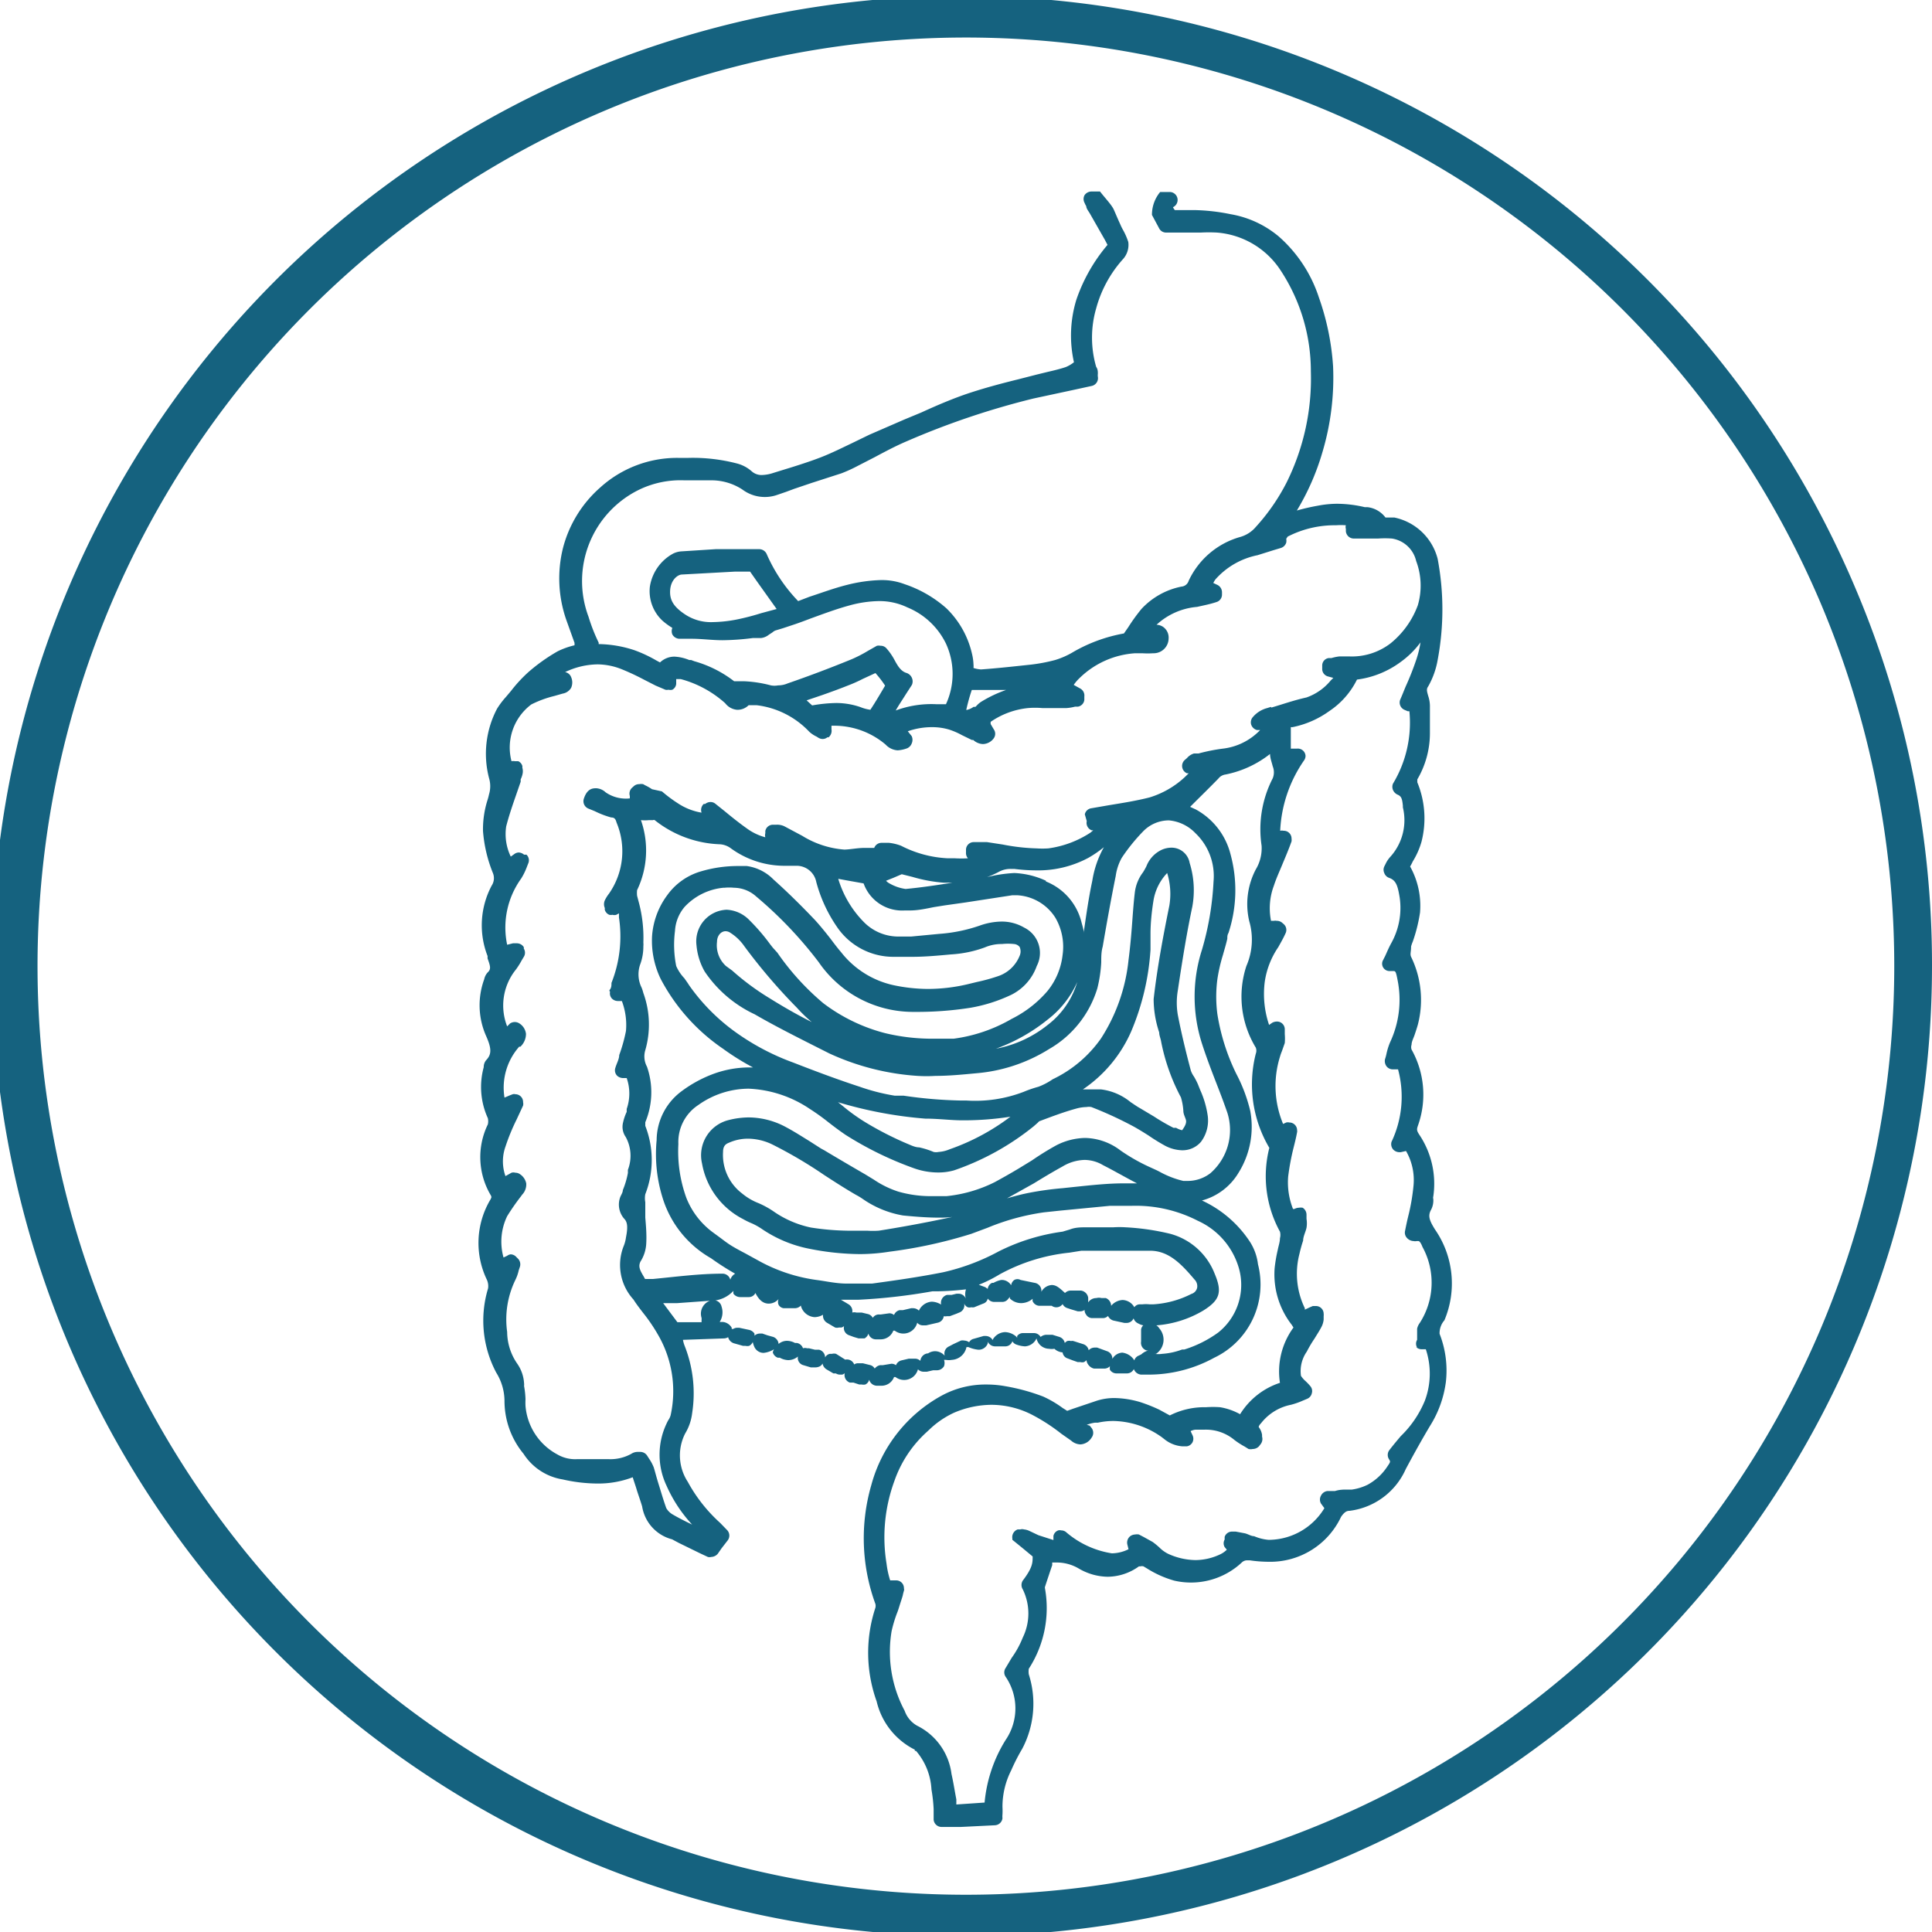
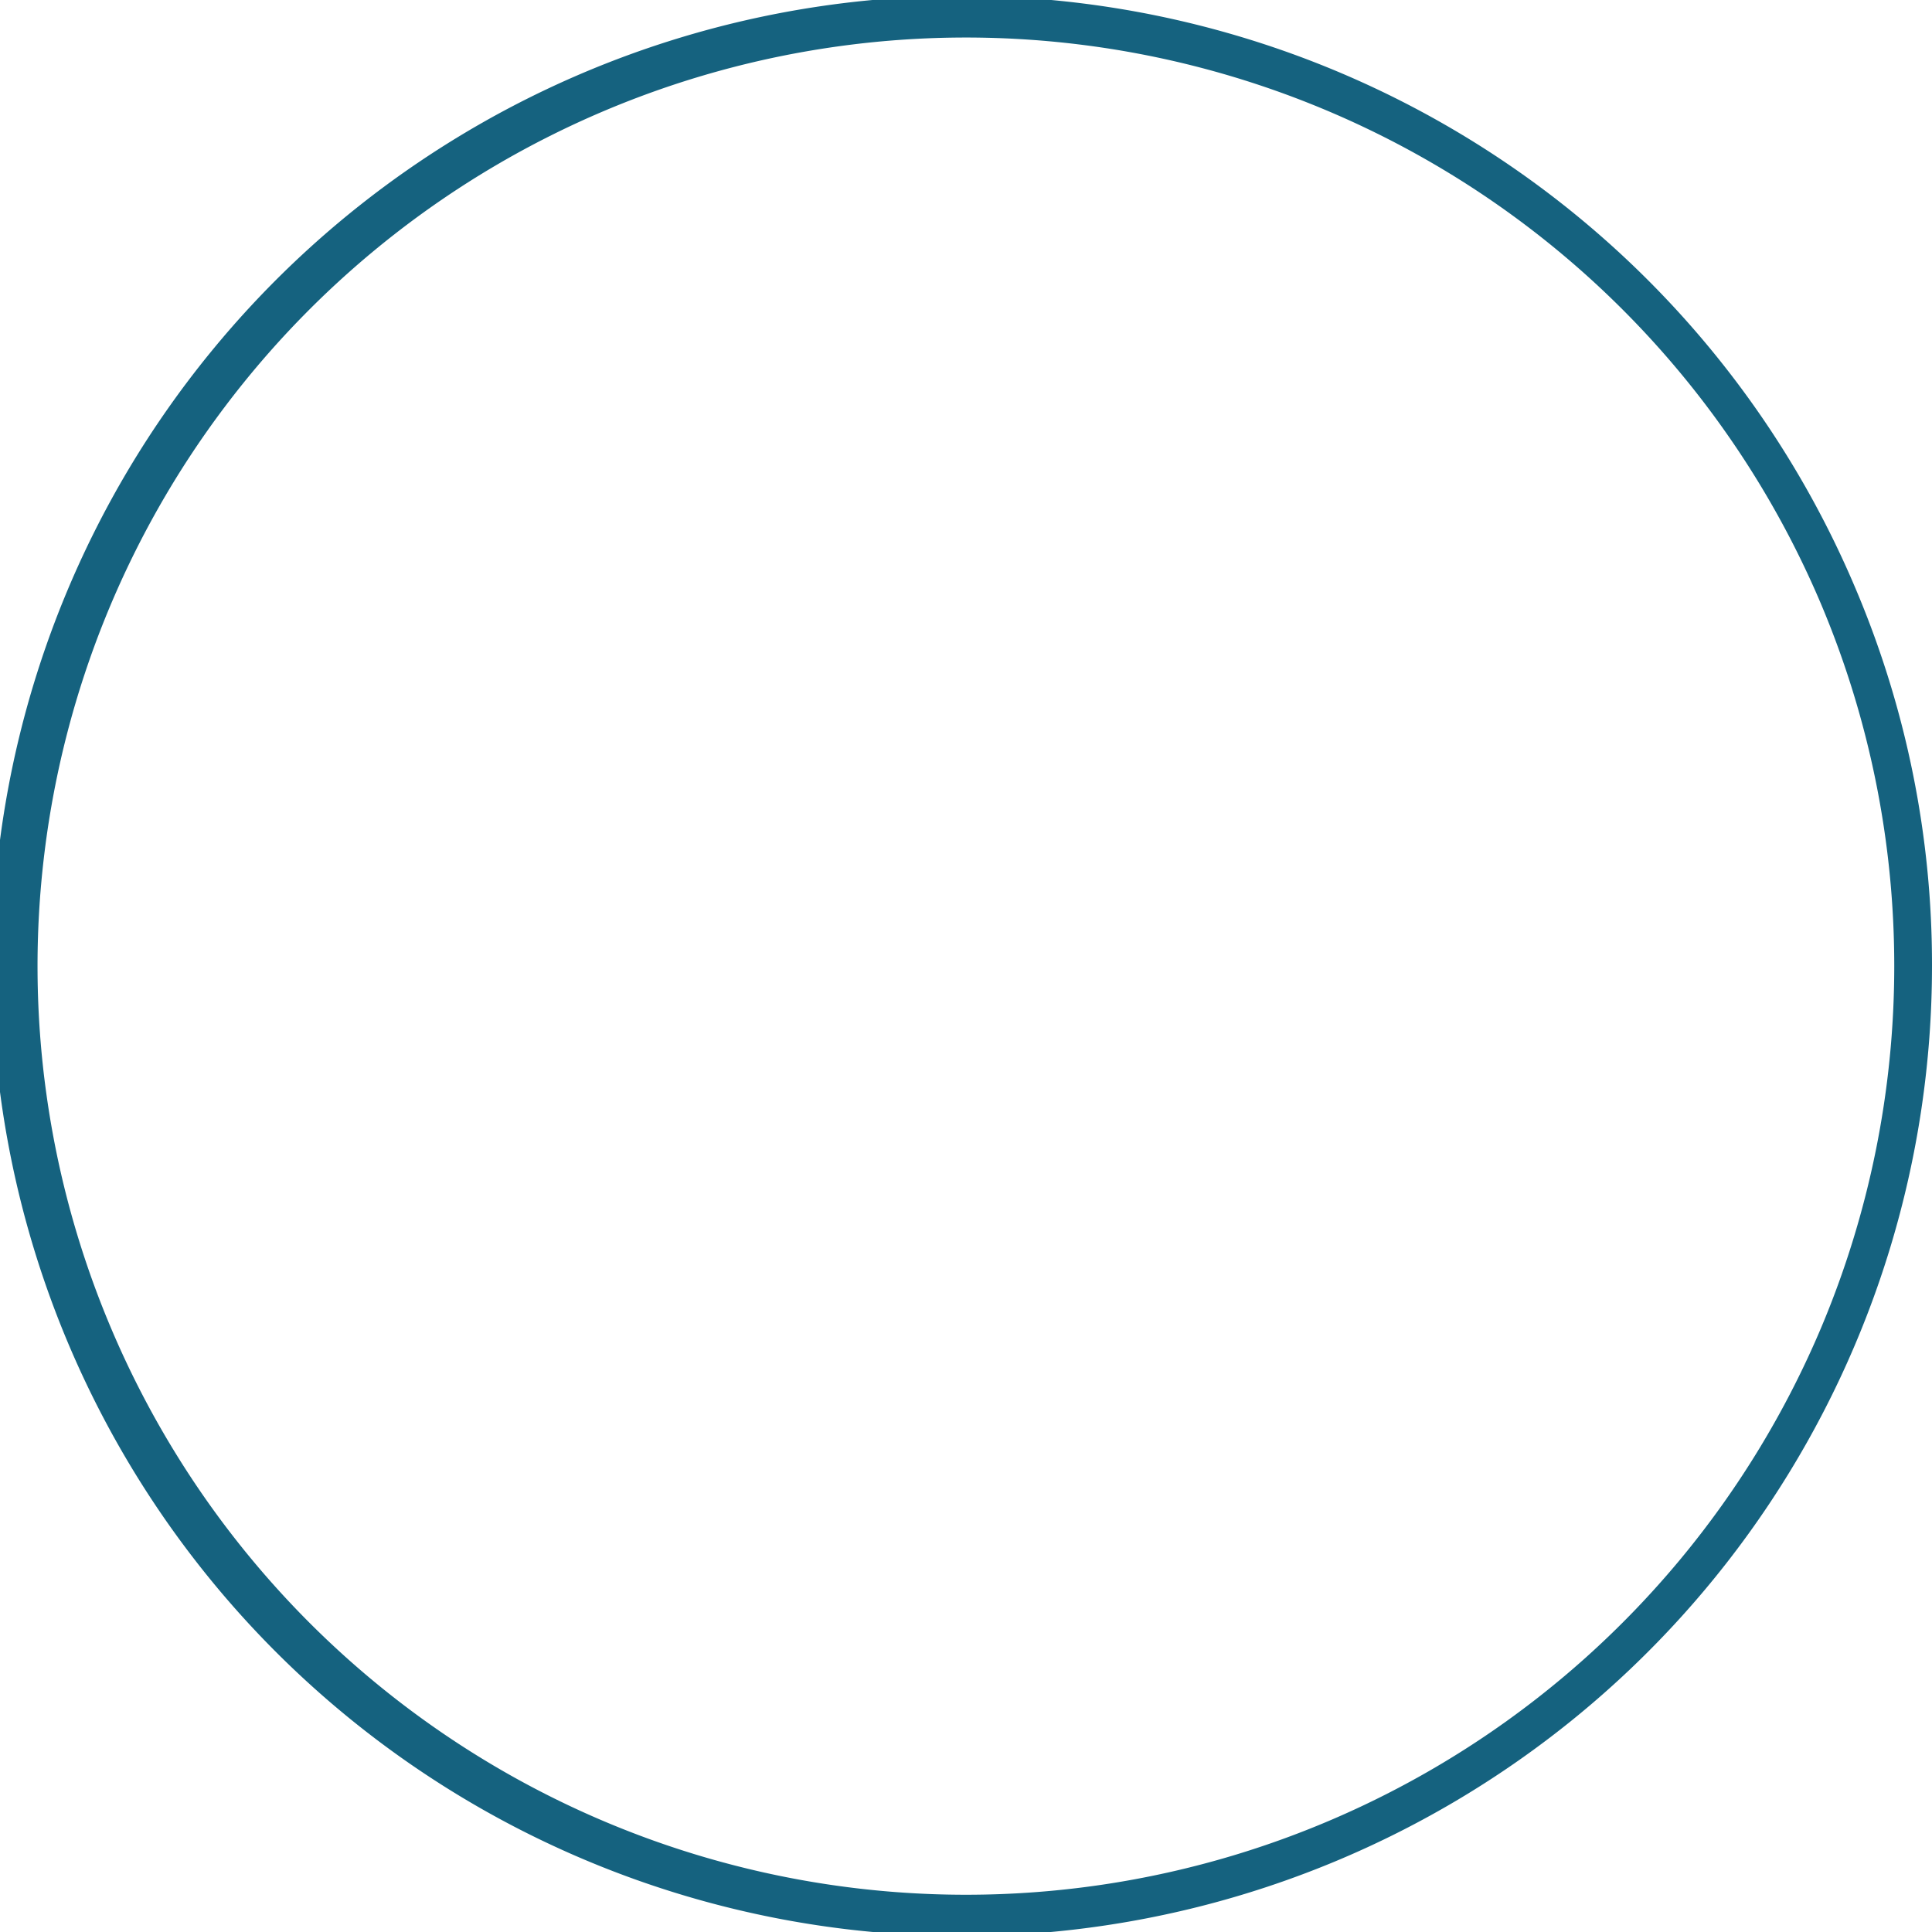
<svg xmlns="http://www.w3.org/2000/svg" viewBox="0 0 80 80">
  <defs>
    <style>.cls-1{fill:#15627f;}</style>
  </defs>
  <g id="Camada_2" data-name="Camada 2">
    <g id="Camada_1-2" data-name="Camada 1">
      <path class="cls-1" d="M76.86,24.43A40.17,40.17,0,1,0,80,40,39.85,39.85,0,0,0,76.86,24.43ZM75.4,55A38.44,38.44,0,0,1,4.6,55,38.45,38.45,0,0,1,25,4.6,38.45,38.45,0,0,1,75.4,25,38.56,38.56,0,0,1,75.4,55Z" />
-       <path class="cls-1" d="M59.81,54.67a3.92,3.92,0,0,0-.39-3.76c-.25-.4-.3-.58-.15-.84a.84.84,0,0,0,.08-.42.2.2,0,0,1,0-.11A3.64,3.64,0,0,0,58.78,47c-.12-.18-.12-.23-.07-.38a3.81,3.81,0,0,0-.26-3.16.31.31,0,0,1,0-.2c0-.13.08-.27.13-.42s.09-.27.13-.41a4.07,4.07,0,0,0-.28-2.81c-.05-.12,0-.2,0-.43a1.59,1.59,0,0,1,.07-.2,6.58,6.58,0,0,0,.3-1.2,3.35,3.35,0,0,0-.41-1.91,2.12,2.12,0,0,0,.11-.21,3.24,3.24,0,0,0,.36-.81,3.9,3.9,0,0,0-.17-2.46.23.23,0,0,1,0-.07.15.15,0,0,1,0-.06,3.78,3.78,0,0,0,.52-1.89c0-.15,0-.3,0-.44s0-.44,0-.65a1.37,1.37,0,0,0-.07-.47c-.06-.21-.08-.29,0-.4a3.4,3.4,0,0,0,.39-1.09l0,0a11.29,11.29,0,0,0,0-4.19,2.34,2.34,0,0,0-1.79-1.71l-.17,0-.2,0a1.09,1.09,0,0,0-.75-.43l-.11,0a5.07,5.07,0,0,0-1.14-.14,4.26,4.26,0,0,0-.8.08,8.44,8.44,0,0,0-.87.2,10.15,10.15,0,0,0,1.06-2.42,10.79,10.79,0,0,0,.44-3.55,10.57,10.57,0,0,0-.59-2.86,5.72,5.72,0,0,0-1.65-2.51,4.2,4.2,0,0,0-2-.93,8.23,8.23,0,0,0-1.46-.17H49l-.27,0h-.08a.48.48,0,0,1-.08-.12.33.33,0,0,0-.13-.63h-.4a1.47,1.47,0,0,0-.34.95l.3.56a.32.32,0,0,0,.29.17H49l.72,0a6.59,6.59,0,0,1,.67,0,3.47,3.47,0,0,1,2.64,1.57,7.59,7.59,0,0,1,1.25,4.18,9.68,9.68,0,0,1-1,4.59A8.41,8.41,0,0,1,52,21.82a1.31,1.31,0,0,1-.63.41,3.36,3.36,0,0,0-2.15,1.82.34.34,0,0,1-.3.24,3.08,3.08,0,0,0-1.65.92,7.4,7.4,0,0,0-.55.76l-.18.26a6.48,6.48,0,0,0-2.07.75,3.35,3.35,0,0,1-.78.35,7,7,0,0,1-1,.19c-.66.07-1.37.15-2.07.2h0a1.3,1.3,0,0,1-.31-.06.76.76,0,0,0,0-.15,2.12,2.12,0,0,0-.06-.43,3.81,3.81,0,0,0-1.06-1.89,5,5,0,0,0-1.73-1,2.64,2.64,0,0,0-1-.17,6.39,6.39,0,0,0-1.39.2c-.52.13-1,.31-1.55.49l-.47.18a6.61,6.61,0,0,1-1.3-1.94.34.34,0,0,0-.31-.21h0l-.26,0-.61,0h-.38l-.56,0-1.4.09a.89.89,0,0,0-.37.1,1.89,1.89,0,0,0-.95,1.36,1.67,1.67,0,0,0,.52,1.41,2.86,2.86,0,0,0,.41.3.36.36,0,0,0,0,.27.35.35,0,0,0,.28.18l.53,0c.41,0,.84.06,1.27.06h0a10.36,10.36,0,0,0,1.25-.09l.34,0a.63.63,0,0,0,.33-.14l0,0,.14-.09a.49.49,0,0,1,.12-.08l.33-.1.3-.1c.28-.09.55-.19.81-.29.55-.2,1.11-.41,1.67-.56a4.85,4.85,0,0,1,1.17-.17,2.66,2.66,0,0,1,1.19.26,3.07,3.07,0,0,1,1.6,1.5,3,3,0,0,1,0,2.51h-.4a4.23,4.23,0,0,0-1.68.26c.13-.23.28-.45.43-.69l.24-.37a.36.36,0,0,0,0-.29.37.37,0,0,0-.21-.2c-.25-.07-.38-.3-.52-.56a2.49,2.49,0,0,0-.33-.47.31.31,0,0,0-.24-.1.4.4,0,0,0-.15,0l-.37.21a5.49,5.49,0,0,1-.68.35c-.88.36-1.78.7-2.65,1a1,1,0,0,1-.39.08.79.79,0,0,1-.3,0,5.15,5.15,0,0,0-1.09-.17l-.43,0h0a4.84,4.84,0,0,0-1.65-.83l-.13-.05-.08,0a1.82,1.82,0,0,0-.61-.14.86.86,0,0,0-.6.24l-.15-.08a5.53,5.53,0,0,0-.92-.43,4.93,4.93,0,0,0-1.47-.25h0l0-.06a7.28,7.28,0,0,1-.42-1.07,4.21,4.21,0,0,1,2.11-5.27,3.94,3.94,0,0,1,1.87-.38l.94,0,.24,0a2.34,2.34,0,0,1,1.21.38,1.55,1.55,0,0,0,1.45.22l.35-.12.35-.13L33.6,20l1.24-.4a6.08,6.08,0,0,0,.68-.31l0,0,.7-.36c.43-.23.88-.47,1.33-.66a32.77,32.77,0,0,1,5.25-1.77l1.63-.35.78-.17a.33.33,0,0,0,.25-.38.5.5,0,0,1,0-.12c0-.09,0-.19-.07-.29a4.34,4.34,0,0,1,0-2.42,5,5,0,0,1,1.12-2.05.88.88,0,0,0,.21-.7,2.73,2.73,0,0,0-.23-.52,2.4,2.4,0,0,1-.11-.23c-.09-.19-.17-.39-.26-.59s-.38-.5-.57-.75h-.36a.35.35,0,0,0-.28.15.33.33,0,0,0,0,.32.91.91,0,0,0,.07.14c0,.1.1.21.16.32l.61,1.07.11.21a7,7,0,0,0-1.29,2.27A5.07,5.07,0,0,0,44.47,15l0,0a1.41,1.41,0,0,1-.34.2c-.24.08-.49.14-.75.2l-.45.11-.78.2c-.65.16-1.33.34-2,.56s-1.39.53-2,.81l-.7.29L36,18l-.7.34c-.42.2-.84.41-1.27.58s-1.05.37-1.58.53l-.42.13a1.63,1.63,0,0,1-.49.09.61.61,0,0,1-.42-.16,1.48,1.48,0,0,0-.61-.32,7.25,7.25,0,0,0-2-.23h-.44a4.74,4.74,0,0,0-3.22,1.23,5,5,0,0,0-1.54,2.51,5.21,5.21,0,0,0,.15,3l.33.92,0,.1a3.23,3.23,0,0,0-.7.25,7.46,7.46,0,0,0-1.21.86,5.89,5.89,0,0,0-.72.78l-.22.26a3.33,3.33,0,0,0-.36.48,4,4,0,0,0-.33,2.87,1.17,1.17,0,0,1,0,.67,2.5,2.5,0,0,1-.07.26A4,4,0,0,0,20,34.41a5.78,5.78,0,0,0,.41,1.74.56.56,0,0,1-.05.52,3.5,3.5,0,0,0-.17,2.92,1,1,0,0,0,0,.1c.13.35.14.45,0,.58a.6.6,0,0,0-.14.28v0a3.13,3.13,0,0,0,.08,2.35c.23.52.23.76,0,1a.44.44,0,0,0-.1.29v0a3.11,3.11,0,0,0,.17,2.11.56.56,0,0,1,0,.26,3.09,3.09,0,0,0,.12,2.93c.06.1,0,.13,0,.16a3.51,3.51,0,0,0-.16,3.34.64.64,0,0,1,.05.36,4.59,4.59,0,0,0,.34,3.49A2.24,2.24,0,0,1,20.89,58a3.44,3.44,0,0,0,.79,2.2,2.37,2.37,0,0,0,1.62,1.06h0a6.57,6.57,0,0,0,1.43.17,4,4,0,0,0,1.47-.26h0c.05.17.11.33.16.5s.16.47.23.71a1.68,1.68,0,0,0,1.24,1.36l.13.07.15.08.88.43.32.15a.27.27,0,0,0,.14,0,.37.37,0,0,0,.27-.13l.16-.23.24-.31a.33.33,0,0,0,0-.43l-.3-.31a6.41,6.41,0,0,1-1.34-1.7,2,2,0,0,1-.11-2,2.1,2.1,0,0,0,.29-.84,5.34,5.34,0,0,0-.31-2.79,1.26,1.26,0,0,1-.07-.25L30,55.42a.38.38,0,0,0,.15-.05.36.36,0,0,0,.23.25l.39.11h0l.1,0a.37.37,0,0,0,.15,0,.33.33,0,0,0,.15-.16,1,1,0,0,0,.07.21.42.42,0,0,0,.38.24,1,1,0,0,0,.43-.15A.45.45,0,0,0,32,56a.33.33,0,0,0,.21.22l.08,0a.77.77,0,0,0,.35.1.62.62,0,0,0,.4-.15.31.31,0,0,0,.23.36l.3.09.12,0h.09a.41.41,0,0,0,.18-.05.27.27,0,0,0,.1-.11.36.36,0,0,0,.16.24l.29.17.1,0a.33.33,0,0,0,.16.05l.1,0a.24.24,0,0,0,.11-.06v0a.33.33,0,0,0,.21.39l.15,0,.24.08.1,0a.42.42,0,0,0,.15,0,.29.29,0,0,0,.16-.2v0a.34.34,0,0,0,.31.25h.19a.55.55,0,0,0,.53-.36l.06,0a.59.59,0,0,0,.93-.32.33.33,0,0,0,.23.1h.14l.26-.06h.16a.34.34,0,0,0,.29-.17.39.39,0,0,0,0-.26l.08,0a.74.74,0,0,0,.24,0,.66.66,0,0,0,.61-.53l.08,0a1.36,1.36,0,0,0,.42.11.4.4,0,0,0,.38-.26.24.24,0,0,0,0-.08.33.33,0,0,0,.3.2h0l.28,0h.16a.31.31,0,0,0,.28-.21.31.31,0,0,0,.18.14,1.21,1.21,0,0,0,.34.07.56.56,0,0,0,.48-.33.54.54,0,0,0,.52.43.62.62,0,0,0,.22,0h0A.56.56,0,0,0,44,56a.3.3,0,0,0,.21.25l.21.08.2.07.11,0a.29.29,0,0,0,.16,0,.39.39,0,0,0,.1-.08v0c0,.1.1.3.31.35l.18,0h.27a.32.32,0,0,0,.21-.1.44.44,0,0,0,0,.15.32.32,0,0,0,.28.15h.42a.32.32,0,0,0,.29-.18v0h0a.35.35,0,0,0,.3.23h.28a5.65,5.65,0,0,0,2.75-.7,3.36,3.36,0,0,0,1.81-3.87,2.2,2.2,0,0,0-.32-.91,4.75,4.75,0,0,0-2-1.73,2.53,2.53,0,0,0,1.51-1.14A3.59,3.59,0,0,0,51.77,46a6.55,6.55,0,0,0-.58-1.54A8.69,8.69,0,0,1,50.41,42a5.53,5.53,0,0,1,0-1.46,6.86,6.86,0,0,1,.23-1c.06-.22.13-.44.18-.67,0-.08,0-.16.05-.24a5.67,5.67,0,0,0,.08-3.27,2.93,2.93,0,0,0-1.43-1.84l-.24-.11.06-.06c.36-.36.74-.73,1.11-1.11a.45.45,0,0,1,.3-.17,4.34,4.34,0,0,0,1.84-.85c0,.17.07.34.11.51a.66.66,0,0,1,0,.5,4.6,4.6,0,0,0-.46,2.79A1.7,1.7,0,0,1,52,36a3.09,3.09,0,0,0-.27,2.15A2.73,2.73,0,0,1,51.61,40,4.06,4.06,0,0,0,52,43.38a.35.35,0,0,1,0,.25,5.16,5.16,0,0,0,.56,3.9A4.77,4.77,0,0,0,53,51a.51.51,0,0,1,0,.27c0,.16-.06.32-.09.48a6.35,6.35,0,0,0-.13.76,3.4,3.4,0,0,0,.71,2.35l0,0,.07.11a0,0,0,0,1,0,0A3.08,3.08,0,0,0,53,57.26a3.06,3.06,0,0,0-1.65,1.3h0a2.56,2.56,0,0,0-.83-.29,4,4,0,0,0-.58,0,3.16,3.16,0,0,0-1.5.34h0L48,58.37a6.67,6.67,0,0,0-.78-.31,3.94,3.94,0,0,0-1.06-.17,2.36,2.36,0,0,0-.8.13l-.92.31-.25.09L44,58.3a4.54,4.54,0,0,0-.8-.47,8.24,8.24,0,0,0-1.57-.43,4.29,4.29,0,0,0-.79-.07,3.79,3.79,0,0,0-1.83.45,6,6,0,0,0-2.93,3.71,7.92,7.92,0,0,0,.17,4.93.37.37,0,0,1,0,.15,5.94,5.94,0,0,0,.05,3.88,3,3,0,0,0,1.58,2l0,.05.05,0a2.66,2.66,0,0,1,.64,1.6h0a6.47,6.47,0,0,1,.09.81c0,.14,0,.29,0,.44a.33.33,0,0,0,.32.3h0l.81,0,1.41-.07a.33.33,0,0,0,.31-.29.77.77,0,0,1,0-.15,3,3,0,0,0,0-.32,3.33,3.33,0,0,1,.36-1.51,8.17,8.17,0,0,1,.46-.9,4,4,0,0,0,.27-3.08.77.77,0,0,1,0-.23,4.62,4.62,0,0,0,.67-3.33v0a.13.13,0,0,1,0-.06q.14-.43.3-.9l0-.11h.18a1.79,1.79,0,0,1,.92.25,2.43,2.43,0,0,0,1.2.34,2.24,2.24,0,0,0,1.29-.43l.06,0a.25.25,0,0,1,.13,0l.15.09a4.32,4.32,0,0,0,1.12.5,3.08,3.08,0,0,0,2.81-.76.32.32,0,0,1,.23-.08h.09a5.54,5.54,0,0,0,.78.06,3.24,3.24,0,0,0,3-1.86c.15-.22.25-.25.35-.25a2.94,2.94,0,0,0,2.33-1.73c.37-.69.69-1.26,1-1.78a4.51,4.51,0,0,0,.66-1.82,4.17,4.17,0,0,0-.26-2A.81.81,0,0,1,59.81,54.67ZM32.15,25.22l-.63.17a10,10,0,0,1-1,.26,5.56,5.56,0,0,1-1,.11,1.94,1.94,0,0,1-1.17-.33c-.46-.31-.63-.59-.6-1s.3-.63.48-.64l2.19-.12.64,0,.28.4.82,1.15h0Zm8.09,3.35.63,0c.27,0,.53,0,.79,0a5.25,5.25,0,0,0-1,.47.87.87,0,0,0-.2.16l-.07.07-.08,0a.68.68,0,0,1-.3.13h0A7.67,7.67,0,0,1,40.24,28.57Zm-6.19.21c.34-.12.7-.25,1.05-.39a6,6,0,0,0,.63-.28l.52-.24h0a4.44,4.44,0,0,1,.4.52c-.17.29-.38.65-.61,1h0a1.67,1.67,0,0,1-.41-.11,3.09,3.09,0,0,0-1-.17,6.14,6.14,0,0,0-1,.1L33.4,29Zm13.21,27.3-.1.05a.31.31,0,0,0-.19.2h0a.68.68,0,0,0-.5-.32h0a.5.5,0,0,0-.41.26v0a.32.32,0,0,0-.22-.32l-.41-.15-.11,0a.34.34,0,0,0-.24.11h0a.33.33,0,0,0-.22-.25l-.19-.06-.22-.07a.18.18,0,0,0-.1,0,.29.29,0,0,0-.16,0,.39.39,0,0,0-.1.08.33.33,0,0,0-.22-.25l-.29-.09-.17,0-.09,0a.39.39,0,0,0-.23.09l0,0a.32.32,0,0,0-.27-.16h0l-.19,0-.29,0a.3.3,0,0,0-.22.12.35.35,0,0,0,0,.08.27.27,0,0,0-.07-.08.74.74,0,0,0-.43-.16h0a.61.61,0,0,0-.45.22.41.41,0,0,0-.07.11.22.22,0,0,0-.07-.09.34.34,0,0,0-.21-.08l-.09,0-.42.12a.28.28,0,0,0-.18.14.37.37,0,0,0-.2-.07.35.35,0,0,0-.14,0l-.32.15-.17.09a.32.32,0,0,0-.18.39h0l0,0a.54.54,0,0,0-.4-.19.55.55,0,0,0-.29.09h0a.33.33,0,0,0-.2.08.35.35,0,0,0-.12.23.31.31,0,0,0-.22-.09h-.08l-.18,0-.3.07a.33.33,0,0,0-.23.2.31.31,0,0,0-.19-.06h0l-.36.06h-.11a.37.37,0,0,0-.22.14h0a.3.3,0,0,0-.21-.15l-.28-.07-.11,0h-.08a.26.26,0,0,0-.17.05h0A.32.32,0,0,0,35,56.3l-.22-.14-.16-.1a.33.33,0,0,0-.17,0h-.09a.29.29,0,0,0-.2.16l0,.05h0a.33.33,0,0,0-.24-.38l-.17,0-.25-.06h-.08a.26.26,0,0,0-.17,0h0a.06.06,0,0,1,0,0,.33.33,0,0,0-.25-.22l-.08,0a.72.72,0,0,0-.33-.09.54.54,0,0,0-.35.13v0a.34.34,0,0,0-.22-.29l-.25-.07-.2-.07h-.1a.32.32,0,0,0-.23.09h0a.32.32,0,0,0,0-.09.36.36,0,0,0-.21-.15l-.42-.09h-.07a.31.31,0,0,0-.18.05l-.06,0,0,0a.1.1,0,0,1,0-.05.48.48,0,0,0-.36-.24h-.14a.74.74,0,0,0,.08-.63v0a.34.34,0,0,0-.15-.22.34.34,0,0,0-.17-.05l-.09,0a.57.57,0,0,0-.42.73.38.38,0,0,1,0,.1s0,.05,0,.08h-1l-.59-.79.58,0,1.38-.1a1.26,1.26,0,0,0,.95-.41h0a.56.56,0,0,0,0,.12.35.35,0,0,0,.28.14H31a.3.3,0,0,0,.28-.17c.15.3.33.44.55.44a.54.54,0,0,0,.41-.19l0,0v0a.3.3,0,0,0,0,.24.28.28,0,0,0,.21.14l.19,0,.21,0h.06a.33.33,0,0,0,.25-.11.63.63,0,0,0,.57.48.72.72,0,0,0,.35-.1.34.34,0,0,0,.16.33l.34.2,0,0a.32.32,0,0,0,.16,0h.1a.24.24,0,0,0,.11-.06v0a.32.32,0,0,0,.21.38l.19.07.2.06h.1l.15,0a.35.35,0,0,0,.16-.2v0a.32.32,0,0,0,.31.24h.19a.56.56,0,0,0,.53-.36l.06,0a.59.59,0,0,0,.93-.33.3.3,0,0,0,.23.11h.08l.06,0,.48-.11a.32.32,0,0,0,.25-.27h0a.31.31,0,0,0,.13,0l.12,0,.27-.1.12-.05a.32.32,0,0,0,.2-.39v0a.28.28,0,0,0,.15.17.26.26,0,0,0,.15,0,.27.27,0,0,0,.12,0l.37-.15a.27.27,0,0,0,.19-.21.33.33,0,0,0,.26.14l.33,0h0a.3.3,0,0,0,.26-.13h0l.07-.08,0,0a.18.18,0,0,0,0,.07.67.67,0,0,0,.46.19.75.75,0,0,0,.4-.12l.08-.06a.36.36,0,0,0,0,.1.32.32,0,0,0,.27.19l.17,0,.35,0h0A.32.32,0,0,0,44,54a.33.33,0,0,0,.21.17l.15.05.27.08h.09a.31.31,0,0,0,.19-.06.31.31,0,0,0,.06.19.3.3,0,0,0,.24.15l.23,0h.23a.29.29,0,0,0,.21-.09h0a.35.35,0,0,0,.22.19l.46.1h.08a.32.32,0,0,0,.3-.19.34.34,0,0,0,.19.21h0a.71.71,0,0,0,.21.08.28.28,0,0,0-.09.18l0,.24,0,.25a.33.33,0,0,0,.23.37l.07,0h0A.68.68,0,0,0,47.26,56.08ZM26.72,50.42c0-.19,0-.39,0-.58v-.06a.88.88,0,0,1,0-.33,3.88,3.88,0,0,0,0-2.83c0-.08,0-.09,0-.15a3.22,3.22,0,0,0,.07-2.3v0a.9.9,0,0,1-.08-.65,3.81,3.81,0,0,0-.07-2.4,1.87,1.87,0,0,0-.07-.22,1.24,1.24,0,0,1-.07-.94,2.14,2.14,0,0,0,.14-.78.76.76,0,0,0,0-.15,5.69,5.69,0,0,0-.2-1.71l-.06-.23a1.13,1.13,0,0,1,0-.23,3.8,3.8,0,0,0,.16-2.9h0a1.63,1.63,0,0,0,.33,0l.17,0a.08.08,0,0,1,.07,0,4.59,4.59,0,0,0,2.71,1,.85.85,0,0,1,.42.15,3.77,3.77,0,0,0,2.19.74l.5,0H33a.83.83,0,0,1,.8.67,6,6,0,0,0,.85,1.85A2.82,2.82,0,0,0,37,39.62h.13l.64,0c.53,0,1.07-.05,1.61-.1a4.86,4.86,0,0,0,1.4-.29,1.73,1.73,0,0,1,.71-.14,2.35,2.35,0,0,1,.5,0,.33.33,0,0,1,.23.12.45.45,0,0,1,0,.37,1.46,1.46,0,0,1-.92.85,7.39,7.39,0,0,1-.84.23l-.29.07a7.23,7.23,0,0,1-1.75.22,7,7,0,0,1-1.44-.16,3.78,3.78,0,0,1-2.15-1.36c-.13-.15-.26-.32-.38-.48s-.46-.59-.71-.86c-.58-.61-1.15-1.17-1.71-1.67a1.91,1.91,0,0,0-1.11-.56h-.33a5.39,5.39,0,0,0-1.56.22,2.61,2.61,0,0,0-1.41,1A3.22,3.22,0,0,0,27,38.77a3.63,3.63,0,0,0,.36,1.77,8,8,0,0,0,2.57,2.88,10.35,10.35,0,0,0,1.25.78H31a4.34,4.34,0,0,0-1.57.31,5.27,5.27,0,0,0-1.24.7,2.54,2.54,0,0,0-1,2,6.09,6.09,0,0,0,.25,2.4,4.34,4.34,0,0,0,2,2.49,10.79,10.79,0,0,0,1,.64.45.45,0,0,0-.2.25.33.33,0,0,0-.32-.25h0c-.95,0-1.86.12-2.88.22l-.16,0-.17,0h0l-.06-.11c-.17-.28-.22-.42-.13-.61a1.52,1.52,0,0,0,.24-.76C26.78,51.13,26.75,50.77,26.72,50.42ZM40,53.8a.32.32,0,0,0-.31-.23h-.08l-.21.05-.19,0a.34.34,0,0,0-.24.4v0a.78.78,0,0,0-.39-.12.63.63,0,0,0-.53.37.35.35,0,0,0-.24-.1h-.08l-.34.08-.14,0a.33.33,0,0,0-.23.2.32.32,0,0,0-.19-.07h0l-.36.05-.11,0a.3.3,0,0,0-.22.14h0a.31.31,0,0,0-.21-.16l-.25-.06-.14,0h-.08a.34.34,0,0,0-.17,0h0a.33.33,0,0,0-.15-.34l-.15-.09-.17-.1.57,0h.15a24,24,0,0,0,3.07-.35l.21,0A11.84,11.84,0,0,0,40,53.39.65.65,0,0,0,40,53.8Zm7.66.21h-.06a1.36,1.36,0,0,0-.3,0l-.12,0a.28.28,0,0,0-.21.12h0a.58.58,0,0,0-.49-.3h0a.67.67,0,0,0-.47.24v0a.35.35,0,0,0-.22-.32l-.11,0h-.07a.41.41,0,0,0-.21,0,.4.4,0,0,0-.34.18s0,0,0-.08,0-.07,0-.11a.35.35,0,0,0-.3-.3h-.43a.33.33,0,0,0-.23.1h0l0,0c-.23-.21-.36-.33-.55-.33h0a.53.53,0,0,0-.43.28v0a.33.33,0,0,0-.28-.37L42.26,53h0A.27.27,0,0,0,42,53a.32.32,0,0,0-.13.22h0l0,0,0,0a.46.46,0,0,0-.36-.22h-.05a1.07,1.07,0,0,0-.32.12l-.06,0a.31.31,0,0,0-.18.25l-.1-.07-.27-.1a5.75,5.75,0,0,0,.86-.43,7.63,7.63,0,0,1,2.89-.9l.5-.08h1.78l1,0h.06c.77,0,1.29.54,1.84,1.19a.39.39,0,0,1,.11.35.35.35,0,0,1-.24.25,4,4,0,0,1-1.58.43ZM49.5,34.5a2.45,2.45,0,0,1,.75,2,12.06,12.06,0,0,1-.48,2.83,6.35,6.35,0,0,0,0,3.88c.18.56.39,1.11.6,1.65s.31.81.45,1.21a2.37,2.37,0,0,1-.7,2.51,1.54,1.54,0,0,1-.93.32H49a3.84,3.84,0,0,1-1-.39l-.1-.05-.24-.11a7.73,7.73,0,0,1-1.26-.71,2.49,2.49,0,0,0-1.47-.52,2.71,2.71,0,0,0-1.2.31,11.89,11.89,0,0,0-1,.62l-.54.33c-.35.21-.67.39-1,.57a5.74,5.74,0,0,1-2,.58c-.23,0-.45,0-.67,0a4.86,4.86,0,0,1-1.33-.19,4,4,0,0,1-1-.49l-.36-.22c-.57-.33-1.15-.67-1.7-1L34,47.56l-.5-.32c-.31-.19-.62-.39-.94-.56A3.28,3.28,0,0,0,31,46.27a3.44,3.44,0,0,0-.83.11,1.5,1.5,0,0,0-1.1,1.8,3.21,3.21,0,0,0,1.7,2.3,3.14,3.14,0,0,0,.37.18,2.7,2.7,0,0,1,.38.21,5.3,5.3,0,0,0,2,.84,11,11,0,0,0,2.09.22,8,8,0,0,0,1.22-.1,19.54,19.54,0,0,0,3.39-.74l.67-.25a9.6,9.6,0,0,1,2.34-.64l.66-.07,2.07-.2c.33,0,.62,0,.91,0a5.62,5.62,0,0,1,2.73.62,3.09,3.09,0,0,1,1.71,2,2.52,2.52,0,0,1-.87,2.63,4.83,4.83,0,0,1-1.4.7l-.09,0a2.88,2.88,0,0,1-.83.18,1.06,1.06,0,0,1-.31,0h0l.06,0A.71.71,0,0,0,48,55a.34.34,0,0,0-.12-.12,4.44,4.44,0,0,0,1.94-.61c.69-.43.8-.76.48-1.52a2.74,2.74,0,0,0-1.84-1.66,10,10,0,0,0-1.85-.27,4.1,4.1,0,0,0-.51,0c-.32,0-.65,0-1,0H45c-.24,0-.47,0-.7.09L44,51a8.36,8.36,0,0,0-2.65.82,8.93,8.93,0,0,1-2.29.86c-1,.2-2,.34-2.95.47l-.45,0-.61,0c-.4,0-.81-.09-1.17-.14a6.87,6.87,0,0,1-2.51-.83l-.51-.28c-.19-.1-.38-.2-.56-.31s-.32-.22-.48-.34l-.3-.22a3.26,3.26,0,0,1-1.1-1.43,5.65,5.65,0,0,1-.33-2.23,1.83,1.83,0,0,1,.82-1.61A3.62,3.62,0,0,1,31,45.08a4.89,4.89,0,0,1,2.52.83,9.17,9.17,0,0,1,.77.55c.23.18.47.36.72.53a14.21,14.21,0,0,0,2.85,1.39,3,3,0,0,0,1,.17,2.37,2.37,0,0,0,.65-.09,10.83,10.83,0,0,0,3.29-1.82l.16-.14.07-.07h0c.51-.19,1-.38,1.55-.53a1.69,1.69,0,0,1,.41-.06.56.56,0,0,1,.2,0,15.84,15.84,0,0,1,1.72.79c.22.12.43.25.65.39a7.74,7.74,0,0,0,.68.42,1.6,1.6,0,0,0,.7.19,1,1,0,0,0,.79-.35A1.47,1.47,0,0,0,50,46.14a3.91,3.91,0,0,0-.3-1l-.1-.25a2.94,2.94,0,0,0-.16-.31,1,1,0,0,1-.13-.25c-.18-.68-.38-1.48-.54-2.31a3,3,0,0,1,0-1c.21-1.41.39-2.48.6-3.47a3.79,3.79,0,0,0-.11-1.82.76.76,0,0,0-.75-.63,1,1,0,0,0-.41.09,1.25,1.25,0,0,0-.63.68,2.8,2.8,0,0,1-.14.25,1.72,1.72,0,0,0-.34.84c-.05.42-.08.85-.11,1.26s-.08,1-.15,1.53A7.37,7.37,0,0,1,45.59,43a5.14,5.14,0,0,1-2,1.69A2.75,2.75,0,0,1,43,45a4.9,4.9,0,0,0-.61.21,5.61,5.61,0,0,1-2.38.36h-.24a18.47,18.47,0,0,1-2.35-.2l-.37,0A8.38,8.38,0,0,1,35.6,45c-.86-.28-1.75-.61-2.75-1a9.91,9.91,0,0,1-2.32-1.21,8.18,8.18,0,0,1-2-2c-.06-.1-.13-.19-.19-.28A1.76,1.76,0,0,1,28,40a4.52,4.52,0,0,1-.05-1.45,1.68,1.68,0,0,1,.4-1,2.53,2.53,0,0,1,1.6-.79H30a1.89,1.89,0,0,1,.39,0,1.39,1.39,0,0,1,.92.36,16.8,16.8,0,0,1,2.59,2.72,4.74,4.74,0,0,0,3.86,2.06h.11a14.18,14.18,0,0,0,2.31-.17,6.5,6.5,0,0,0,1.7-.54A2.12,2.12,0,0,0,42.93,40a1.17,1.17,0,0,0-.52-1.59,1.84,1.84,0,0,0-.94-.25,2.8,2.8,0,0,0-.91.17,6.52,6.52,0,0,1-1.67.34l-1.16.11-.2,0h-.3a2,2,0,0,1-1.43-.57,4.3,4.3,0,0,1-1.09-1.82l.38.07.67.12a1.69,1.69,0,0,0,1.7,1.12h.22c.35,0,.69-.08,1-.14l.44-.07.85-.12,1.95-.3.19,0A2,2,0,0,1,43.7,38,2.39,2.39,0,0,1,44,39.54a2.87,2.87,0,0,1-.63,1.5,4.71,4.71,0,0,1-1.48,1.15,6.46,6.46,0,0,1-2.4.82l-.78,0a8.33,8.33,0,0,1-2.06-.23,7.22,7.22,0,0,1-2.56-1.24,10.59,10.59,0,0,1-1.9-2.09L32,39.24l-.11-.14a8.29,8.29,0,0,0-.86-1,1.4,1.4,0,0,0-.94-.43,1.31,1.31,0,0,0-1.25,1.47,2.66,2.66,0,0,0,.34,1.09A5.1,5.1,0,0,0,31.25,42c.88.51,1.86,1,3.09,1.62a10.32,10.32,0,0,0,3.65.93,6,6,0,0,0,.75,0c.58,0,1.16-.06,1.7-.11a6.73,6.73,0,0,0,3-1,4.35,4.35,0,0,0,2-2.52,5.65,5.65,0,0,0,.16-1.07c0-.23,0-.44.06-.65.16-.93.33-1.89.54-2.93a2.14,2.14,0,0,1,.25-.75,7.65,7.65,0,0,1,.88-1.09,1.49,1.49,0,0,1,1.07-.46A1.73,1.73,0,0,1,49.5,34.5ZM47.08,49h-.54c-.69,0-1.39.08-2.07.15L44,49.2a13.15,13.15,0,0,0-1.38.19c-.31.06-.61.14-.92.23L42.81,49c.39-.24.79-.48,1.19-.7a1.85,1.85,0,0,1,.91-.27,1.51,1.51,0,0,1,.77.22C46.08,48.45,46.56,48.73,47.08,49Zm-7.54,1.37-.43.09c-1,.21-1.9.37-2.72.5a3.58,3.58,0,0,1-.49,0l-.49,0-.33,0a10.72,10.72,0,0,1-1.5-.13A4.22,4.22,0,0,1,32,50.14a3.77,3.77,0,0,0-.59-.32,2.44,2.44,0,0,1-.68-.4,2,2,0,0,1-.79-1.72c0-.25.11-.33.24-.38a1.92,1.92,0,0,1,.8-.17,2.35,2.35,0,0,1,1,.24,18.45,18.45,0,0,1,2.14,1.26c.43.28.88.57,1.33.83a2.61,2.61,0,0,1,.28.17,4.14,4.14,0,0,0,1.66.68c.61.06,1.07.09,1.51.09H39A4.91,4.91,0,0,0,39.54,50.38ZM34.7,45.64a17.32,17.32,0,0,0,3.61.68c.55,0,1.06.07,1.53.07a12.48,12.48,0,0,0,2-.15,9.17,9.17,0,0,1-2.52,1.35h0a1.39,1.39,0,0,1-.46.11.48.48,0,0,1-.2,0,3.47,3.47,0,0,0-.6-.19c-.17,0-.34-.09-.49-.15A13.63,13.63,0,0,1,36,46.57a7.8,7.8,0,0,1-1.1-.77ZM48,42.75c0,.13.06.25.08.38a8.29,8.29,0,0,0,.82,2.31A2.44,2.44,0,0,1,49,46c0,.12.06.23.1.35s0,.24-.15.45c0,0,0,0,0,0a.81.81,0,0,1-.25-.1l-.11,0a8.45,8.45,0,0,1-.81-.47l-.57-.34c-.13-.07-.25-.16-.39-.25a2.38,2.38,0,0,0-1.23-.53h-.75a5.61,5.61,0,0,0,2-2.4,10.35,10.35,0,0,0,.8-3.38c0-.22,0-.44,0-.66,0-.45.05-.92.12-1.36a2.15,2.15,0,0,1,.57-1.16,2.92,2.92,0,0,1,.09,1.35c-.25,1.23-.5,2.55-.65,3.87A4.38,4.38,0,0,0,48,42.75ZM36.69,36.47l.3-.12.35-.15.44.11a6.25,6.25,0,0,0,1.29.24h.37c-.64.1-1.29.2-1.94.26h0a1.82,1.82,0,0,1-.65-.22A.52.52,0,0,1,36.69,36.47Zm6.62,0A3.46,3.46,0,0,0,42,36.15h0a5.92,5.92,0,0,0-1.13.17,3.82,3.82,0,0,0,.51-.23,1,1,0,0,1,.48-.11H42a7.28,7.28,0,0,0,.9.06,4.41,4.41,0,0,0,2.17-.52,4.59,4.59,0,0,0,.64-.44,4.17,4.17,0,0,0-.48,1.39c-.15.7-.25,1.41-.35,2.1v.09c0-.16-.06-.32-.1-.48A2.45,2.45,0,0,0,43.31,36.5Zm1.32,4.11a3.47,3.47,0,0,1-1.26,1.87,4.85,4.85,0,0,1-2.28,1l.08,0a7.42,7.42,0,0,0,2.21-1.23A4,4,0,0,0,44.63,40.61Zm-11,1.75c-.62-.31-1.21-.65-1.77-1a10.38,10.38,0,0,1-1.54-1.14L30.06,40A1.16,1.16,0,0,1,29.69,39c0-.26.17-.44.35-.44a.35.35,0,0,1,.21.07,2,2,0,0,1,.57.55A23.51,23.51,0,0,0,33,41.73,5.86,5.86,0,0,0,33.66,42.36Zm19-13.06-.16.05a1.16,1.16,0,0,0-.59.37.33.33,0,0,0-.07.32.35.35,0,0,0,.24.22l.13,0a2.54,2.54,0,0,1-1.55.77,7.42,7.42,0,0,0-1,.2l-.19,0a.61.61,0,0,0-.29.19l-.08.07a.33.33,0,0,0,.08.56l.07,0a3.74,3.74,0,0,1-1.62,1c-.55.14-1.12.23-1.67.32l-.75.13a.32.32,0,0,0-.26.25L45,34a.33.33,0,0,0,.2.38l.07,0-.12.1a4.23,4.23,0,0,1-1.74.65,3.79,3.79,0,0,1-.49,0,8.46,8.46,0,0,1-1.4-.16l-.65-.1h-.15l-.27,0-.14,0a.32.32,0,0,0-.31.3v.13a.33.33,0,0,0,.08.24,4.51,4.51,0,0,1-.54,0h-.29a4.69,4.69,0,0,1-1.94-.52,2,2,0,0,0-.5-.12l-.18,0H36.5a.32.32,0,0,0-.3.21h0l-.4,0c-.29,0-.56.06-.83.07h0a3.85,3.85,0,0,1-1.75-.57l-.3-.16-.45-.24a.7.7,0,0,0-.33-.06H32a.32.32,0,0,0-.31.26l0,.09a.33.33,0,0,0,0,.17,2.28,2.28,0,0,1-.77-.37c-.31-.22-.61-.46-.9-.7l-.4-.32a.31.31,0,0,0-.2-.07.35.35,0,0,0-.22.08l-.06,0,0,0a.34.34,0,0,0-.09.36,2.53,2.53,0,0,1-1-.4,5.62,5.62,0,0,1-.64-.48L27,32.68a2.14,2.14,0,0,0-.28-.16l-.09-.05a.45.45,0,0,0-.16,0,.33.33,0,0,0-.21.07l-.09.08a.33.33,0,0,0-.09.34l0,.1a1.48,1.48,0,0,1-1-.25h0a.62.62,0,0,0-.39-.17c-.13,0-.37,0-.51.42a.33.33,0,0,0,.18.42l.27.11a3.68,3.68,0,0,0,.68.26c.14,0,.18.07.22.21A3.07,3.07,0,0,1,25.22,37a1.53,1.53,0,0,0-.18.29l0,0a.4.4,0,0,0,0,.3.14.14,0,0,1,0,.07.32.32,0,0,0,.19.22.31.31,0,0,0,.13,0,.29.29,0,0,0,.16,0l.11-.06c0,.06,0,.11,0,.17a5.23,5.23,0,0,1-.31,2.71c0,.09,0,.19-.06.27s0,.06,0,.1a.32.32,0,0,0,.08.28.35.35,0,0,0,.24.1h.17a2.81,2.81,0,0,1,.17,1.24,6.58,6.58,0,0,1-.28,1c0,.17-.11.35-.16.53a.32.32,0,0,0,.07.32.37.37,0,0,0,.24.1h.08l.08,0a1.94,1.94,0,0,1,0,1.28l0,.12a2.07,2.07,0,0,0-.15.44.73.73,0,0,0,.11.6A1.62,1.62,0,0,1,26,48.44s0,.09,0,.13a3.53,3.53,0,0,1-.21.71c0,.09-.06.18-.1.27a.89.89,0,0,0,.17.93c.14.15.13.4.06.76a1.44,1.44,0,0,1-.1.37,2.12,2.12,0,0,0,.41,2.2c.12.19.26.37.39.54a7,7,0,0,1,.61.89,4.65,4.65,0,0,1,.54,3.36.65.65,0,0,1-.1.21s-.05.09-.07.14a3,3,0,0,0,0,2.57,5.83,5.83,0,0,0,1.06,1.61c-.29-.14-.55-.27-.79-.41a.73.73,0,0,1-.28-.27c-.12-.33-.22-.68-.32-1s-.13-.46-.2-.69a1.86,1.86,0,0,0-.2-.37l-.07-.11a.34.34,0,0,0-.29-.16h-.09a.48.48,0,0,0-.28.08,1.78,1.78,0,0,1-.95.22l-.46,0-.5,0h-.33a1.46,1.46,0,0,1-.83-.2,2.51,2.51,0,0,1-1.31-2,2.64,2.64,0,0,1,0-.28,3.55,3.55,0,0,0-.06-.55.5.5,0,0,0,0-.12,1.58,1.58,0,0,0-.28-.8A2.34,2.34,0,0,1,21,55.15v0A3.74,3.74,0,0,1,21.34,53a1.74,1.74,0,0,0,.14-.4l.05-.15a.34.34,0,0,0-.07-.32l-.08-.08a.32.32,0,0,0-.24-.11A.31.31,0,0,0,21,52l-.15.07v0A2.43,2.43,0,0,1,21,50.36a9.23,9.23,0,0,1,.57-.82l.05-.07h0a.61.61,0,0,0,.17-.47.6.6,0,0,0-.26-.38.33.33,0,0,0-.19-.06.29.29,0,0,0-.16,0l-.25.14a1.82,1.82,0,0,1,0-1.22,8.55,8.55,0,0,1,.46-1.12l.27-.58a.32.32,0,0,0,0-.14.32.32,0,0,0-.32-.33h0a.2.2,0,0,0-.11,0l-.13.05-.21.09a2.56,2.56,0,0,1,.61-2.11l.05,0a.73.73,0,0,0,.23-.53.59.59,0,0,0-.27-.43.35.35,0,0,0-.19-.06.36.36,0,0,0-.2.06L21,42.5a2.37,2.37,0,0,1,.36-2.35,3,3,0,0,0,.24-.38l.09-.15a.32.32,0,0,0,0-.34l0,0,0-.06a.34.34,0,0,0-.29-.16h-.16l-.24.06a3.47,3.47,0,0,1,.58-2.74,2.58,2.58,0,0,0,.22-.44l.07-.18a.32.32,0,0,0-.07-.37l-.05,0-.05,0a.36.36,0,0,0-.22-.09.32.32,0,0,0-.19.07l-.14.1a2.14,2.14,0,0,1-.19-1.25c.11-.43.26-.87.41-1.3l.19-.55,0-.1a.84.84,0,0,0,.07-.19.53.53,0,0,0,0-.29l0-.07a.31.31,0,0,0-.17-.2l-.14,0a.34.34,0,0,0-.14,0A2.23,2.23,0,0,1,22,29.17a4.45,4.45,0,0,1,.95-.35l.35-.1h0a.5.5,0,0,0,.35-.24.55.55,0,0,0,0-.44.33.33,0,0,0-.25-.21,3.2,3.2,0,0,1,1.34-.32,2.75,2.75,0,0,1,1,.2,9.92,9.92,0,0,1,.94.44l.47.24.26.11.14.06a.28.28,0,0,0,.13,0,.33.33,0,0,0,.16,0,.31.31,0,0,0,.16-.24l0-.2.19,0a4.5,4.5,0,0,1,1.84,1h0a.69.69,0,0,0,.48.27A.64.64,0,0,0,31,29.2h.32a3.58,3.58,0,0,1,2.19,1.1,1.2,1.2,0,0,0,.3.2l.08.05a.34.34,0,0,0,.17.05.31.31,0,0,0,.2-.07l0,0,.05,0a.35.35,0,0,0,.12-.33l0-.15h.12a3.29,3.29,0,0,1,2.12.78.74.74,0,0,0,.5.24,1.35,1.35,0,0,0,.35-.07h0a.35.35,0,0,0,.23-.21.37.37,0,0,0,0-.31l-.16-.2a3,3,0,0,1,1-.17,2.44,2.44,0,0,1,.71.1,3,3,0,0,1,.53.23l.41.2.06,0a.62.62,0,0,0,.4.17.57.57,0,0,0,.45-.24.32.32,0,0,0,0-.37l-.13-.22,0-.09a3.32,3.32,0,0,1,1.54-.57,3.47,3.47,0,0,1,.6,0h1a1.93,1.93,0,0,0,.36-.06l.12,0a.32.32,0,0,0,.26-.28l0-.14a.33.33,0,0,0-.17-.33l-.27-.15,0,0a1.8,1.8,0,0,1,.25-.29A3.63,3.63,0,0,1,47,27.05l.3,0a3.4,3.4,0,0,0,.45,0h0a.62.62,0,0,0,.64-.61.54.54,0,0,0-.24-.49.52.52,0,0,0-.26-.08,2.82,2.82,0,0,1,1.68-.74c.26-.06.53-.11.8-.2a.32.32,0,0,0,.23-.31v-.1a.34.34,0,0,0-.19-.3l-.17-.08a1,1,0,0,1,.09-.15,3.16,3.16,0,0,1,1.74-1l.67-.21.3-.09a.34.34,0,0,0,.22-.22.43.43,0,0,0,0-.16l.06-.09a4.25,4.25,0,0,1,2-.47,2.88,2.88,0,0,1,.41,0,.24.24,0,0,0,0,.15V22a.33.33,0,0,0,.33.3h1a4.09,4.09,0,0,1,.58,0,1.22,1.22,0,0,1,1,.93,2.89,2.89,0,0,1,.07,1.83,3.65,3.65,0,0,1-1.13,1.58,2.63,2.63,0,0,1-1.73.54l-.38,0a1.86,1.86,0,0,0-.34.07l-.12,0a.31.31,0,0,0-.26.3v.13a.32.32,0,0,0,.24.33l.22.06-.11.11a2.26,2.26,0,0,1-1,.7C53.56,29,53.09,29.17,52.64,29.3Zm6,26.5a.33.33,0,0,0,.23.1h.18A3.19,3.19,0,0,1,59,58,4.33,4.33,0,0,1,58,59.47c-.16.19-.32.38-.48.59a.33.33,0,0,0,0,.37c.06.1.06.1-.09.32l0,0a2.29,2.29,0,0,1-.8.73,2.17,2.17,0,0,1-.65.2l-.2,0c-.15,0-.31,0-.5.06l-.31,0a.34.34,0,0,0-.27.19.33.33,0,0,0,0,.33l.14.19a2.71,2.71,0,0,1-2.22,1.31h-.11a1.91,1.91,0,0,1-.58-.15c-.13,0-.25-.09-.39-.12l-.37-.07-.15,0h0a.32.32,0,0,0-.31.22l0,.11a.31.31,0,0,0,0,.31l.09.11a1,1,0,0,1-.25.18,2.42,2.42,0,0,1-1.05.25,2.81,2.81,0,0,1-1.13-.26,1.36,1.36,0,0,1-.36-.26,3.11,3.11,0,0,0-.28-.23l-.36-.2-.21-.11a.47.47,0,0,0-.16,0,.37.37,0,0,0-.2.07.34.34,0,0,0-.12.34l.05.2v0a1.59,1.59,0,0,1-.69.17,3.8,3.8,0,0,1-1.91-.89.33.33,0,0,0-.19-.06.25.25,0,0,0-.12,0,.31.31,0,0,0-.2.23l0,.17h0L43,63.57l-.38-.18a.66.66,0,0,0-.22-.06.26.26,0,0,0-.15,0h-.11a.34.34,0,0,0-.22.38h0a.08.08,0,0,0,0,0h0s0,0,0,0h0l0,.05h0l0,0h0l.43.35.41.34c0,.26,0,.46-.41,1a.34.34,0,0,0,0,.36,2.27,2.27,0,0,1,0,2,3.88,3.88,0,0,1-.46.84l-.25.42a.32.32,0,0,0,0,.36,2.32,2.32,0,0,1,0,2.62,5.91,5.91,0,0,0-.87,2.59l-1.17.08,0-.21c-.07-.36-.12-.7-.2-1.05a2.59,2.59,0,0,0-1.42-2,1.14,1.14,0,0,1-.52-.62,5.18,5.18,0,0,1-.54-3.3,5.59,5.59,0,0,1,.21-.71c.05-.12.09-.25.13-.38s.08-.24.12-.38a1.94,1.94,0,0,1,.05-.2.16.16,0,0,0,0-.1.32.32,0,0,0-.32-.33h-.06l-.19,0v0a3.73,3.73,0,0,1-.15-.69,6.77,6.77,0,0,1,.33-3.44,4.9,4.9,0,0,1,1.32-2l.14-.13a3.71,3.71,0,0,1,1-.68,4,4,0,0,1,1.55-.33,3.71,3.71,0,0,1,1.7.42,7.66,7.66,0,0,1,1.2.78l.4.28a.61.61,0,0,0,.39.16.58.58,0,0,0,.46-.28.33.33,0,0,0,0-.4l-.08-.1L45,59a1.47,1.47,0,0,1,.34-.09l.12,0a3,3,0,0,1,.66-.07,3.55,3.55,0,0,1,2,.68l.09.07a1.33,1.33,0,0,0,.76.3l.17,0a.32.32,0,0,0,.24-.17.33.33,0,0,0,0-.29l-.08-.17a.56.56,0,0,1,.2-.06l.37,0a1.84,1.84,0,0,1,1.25.43,3.3,3.3,0,0,0,.42.27l.16.1a.38.38,0,0,0,.17,0,.36.36,0,0,0,.26-.11l.07-.09a.35.35,0,0,0,.06-.31.64.64,0,0,1,0-.07.71.71,0,0,0-.14-.33l0,0s0-.06.1-.16a2.08,2.08,0,0,1,1.23-.76,3.12,3.12,0,0,0,.49-.17l.19-.08a.32.32,0,0,0,.19-.23.31.31,0,0,0-.06-.29,2.28,2.28,0,0,0-.21-.22,1,1,0,0,1-.18-.21,1.41,1.41,0,0,1,.24-1,5.09,5.09,0,0,1,.32-.54c.09-.15.19-.3.27-.45a.85.85,0,0,0,.11-.34l0-.15a.29.29,0,0,0,0-.09.32.32,0,0,0-.33-.32h0l-.12,0-.14.06-.19.09h0l0-.06a3.26,3.26,0,0,1-.22-2.26,5.44,5.44,0,0,1,.15-.54c0-.17.1-.35.14-.53a1.15,1.15,0,0,0,0-.37s0-.11,0-.17a.34.34,0,0,0-.16-.29.47.47,0,0,0-.16,0,.41.41,0,0,0-.18.05l-.06,0a3,3,0,0,1-.2-1.34,10,10,0,0,1,.23-1.22c.05-.2.1-.4.14-.62a.19.19,0,0,0,0-.08.32.32,0,0,0-.32-.32h0a.28.28,0,0,0-.13,0l-.13.06A4.08,4.08,0,0,1,53,43.76a2.09,2.09,0,0,1,.08-.23l.12-.34a2.21,2.21,0,0,0,0-.37c0-.06,0-.13,0-.2v0a.32.32,0,0,0-.33-.32h0a.41.41,0,0,0-.19.05l-.13.09a4,4,0,0,1-.18-1.78,3.41,3.41,0,0,1,.56-1.44c.1-.18.21-.37.3-.57a.32.32,0,0,0-.08-.39l0,0-.07-.06a.34.34,0,0,0-.22-.07.23.23,0,0,0-.11,0l-.12,0a2.66,2.66,0,0,1,.12-1.46c.09-.28.21-.54.33-.83s.28-.66.4-1a.5.5,0,0,0,0-.12.32.32,0,0,0-.33-.32h0a.32.32,0,0,0-.14,0,5.55,5.55,0,0,1,1-2.93.34.34,0,0,0,.05-.17A.32.32,0,0,0,53.7,31h-.05l-.2,0v0c0-.31,0-.6,0-.89a.06.06,0,0,1,0,0l.07,0a3.94,3.94,0,0,0,1.53-.67,3.34,3.34,0,0,0,1.14-1.3A3.87,3.87,0,0,0,58,27.41a3.71,3.71,0,0,0,.82-.81,4.17,4.17,0,0,1-.17.7,11.69,11.69,0,0,1-.45,1.14c-.07.17-.14.35-.22.53a.33.33,0,0,0,.17.42l.14.06.07,0a4.89,4.89,0,0,1-.68,3,.34.34,0,0,0,0,.26.37.37,0,0,0,.18.19c.17.07.2.17.23.46v.07a2.26,2.26,0,0,1-.53,2.06,1.16,1.16,0,0,0-.18.27l-.06.12a.32.32,0,0,0,0,.27.33.33,0,0,0,.2.2c.29.1.36.33.44.83a3,3,0,0,1-.36,1.89c-.07.13-.13.26-.2.42s-.08.16-.12.25a.3.3,0,0,0,0,.33.31.31,0,0,0,.26.14h.15c.09,0,.11,0,.18.37a4.14,4.14,0,0,1-.31,2.58,2.67,2.67,0,0,0-.15.48,1.8,1.8,0,0,1-.06.22.37.37,0,0,0,.06.29.33.33,0,0,0,.26.13h.22a4.35,4.35,0,0,1-.27,3l0,0a.34.34,0,0,0,.07.32.36.36,0,0,0,.25.11H58l.22-.05a2.4,2.4,0,0,1,.31,1.44,8.46,8.46,0,0,1-.22,1.27c-.05.2-.09.4-.13.6a.32.32,0,0,0,.07.28.39.39,0,0,0,.29.14.25.25,0,0,0,.12,0l.08,0h0s.07,0,.16.24a3.08,3.08,0,0,1-.11,3.15l0,0a.6.6,0,0,0-.11.24c0,.12,0,.23,0,.34v.12A.31.31,0,0,0,58.68,55.8Z" />
    </g>
  </g>
</svg>